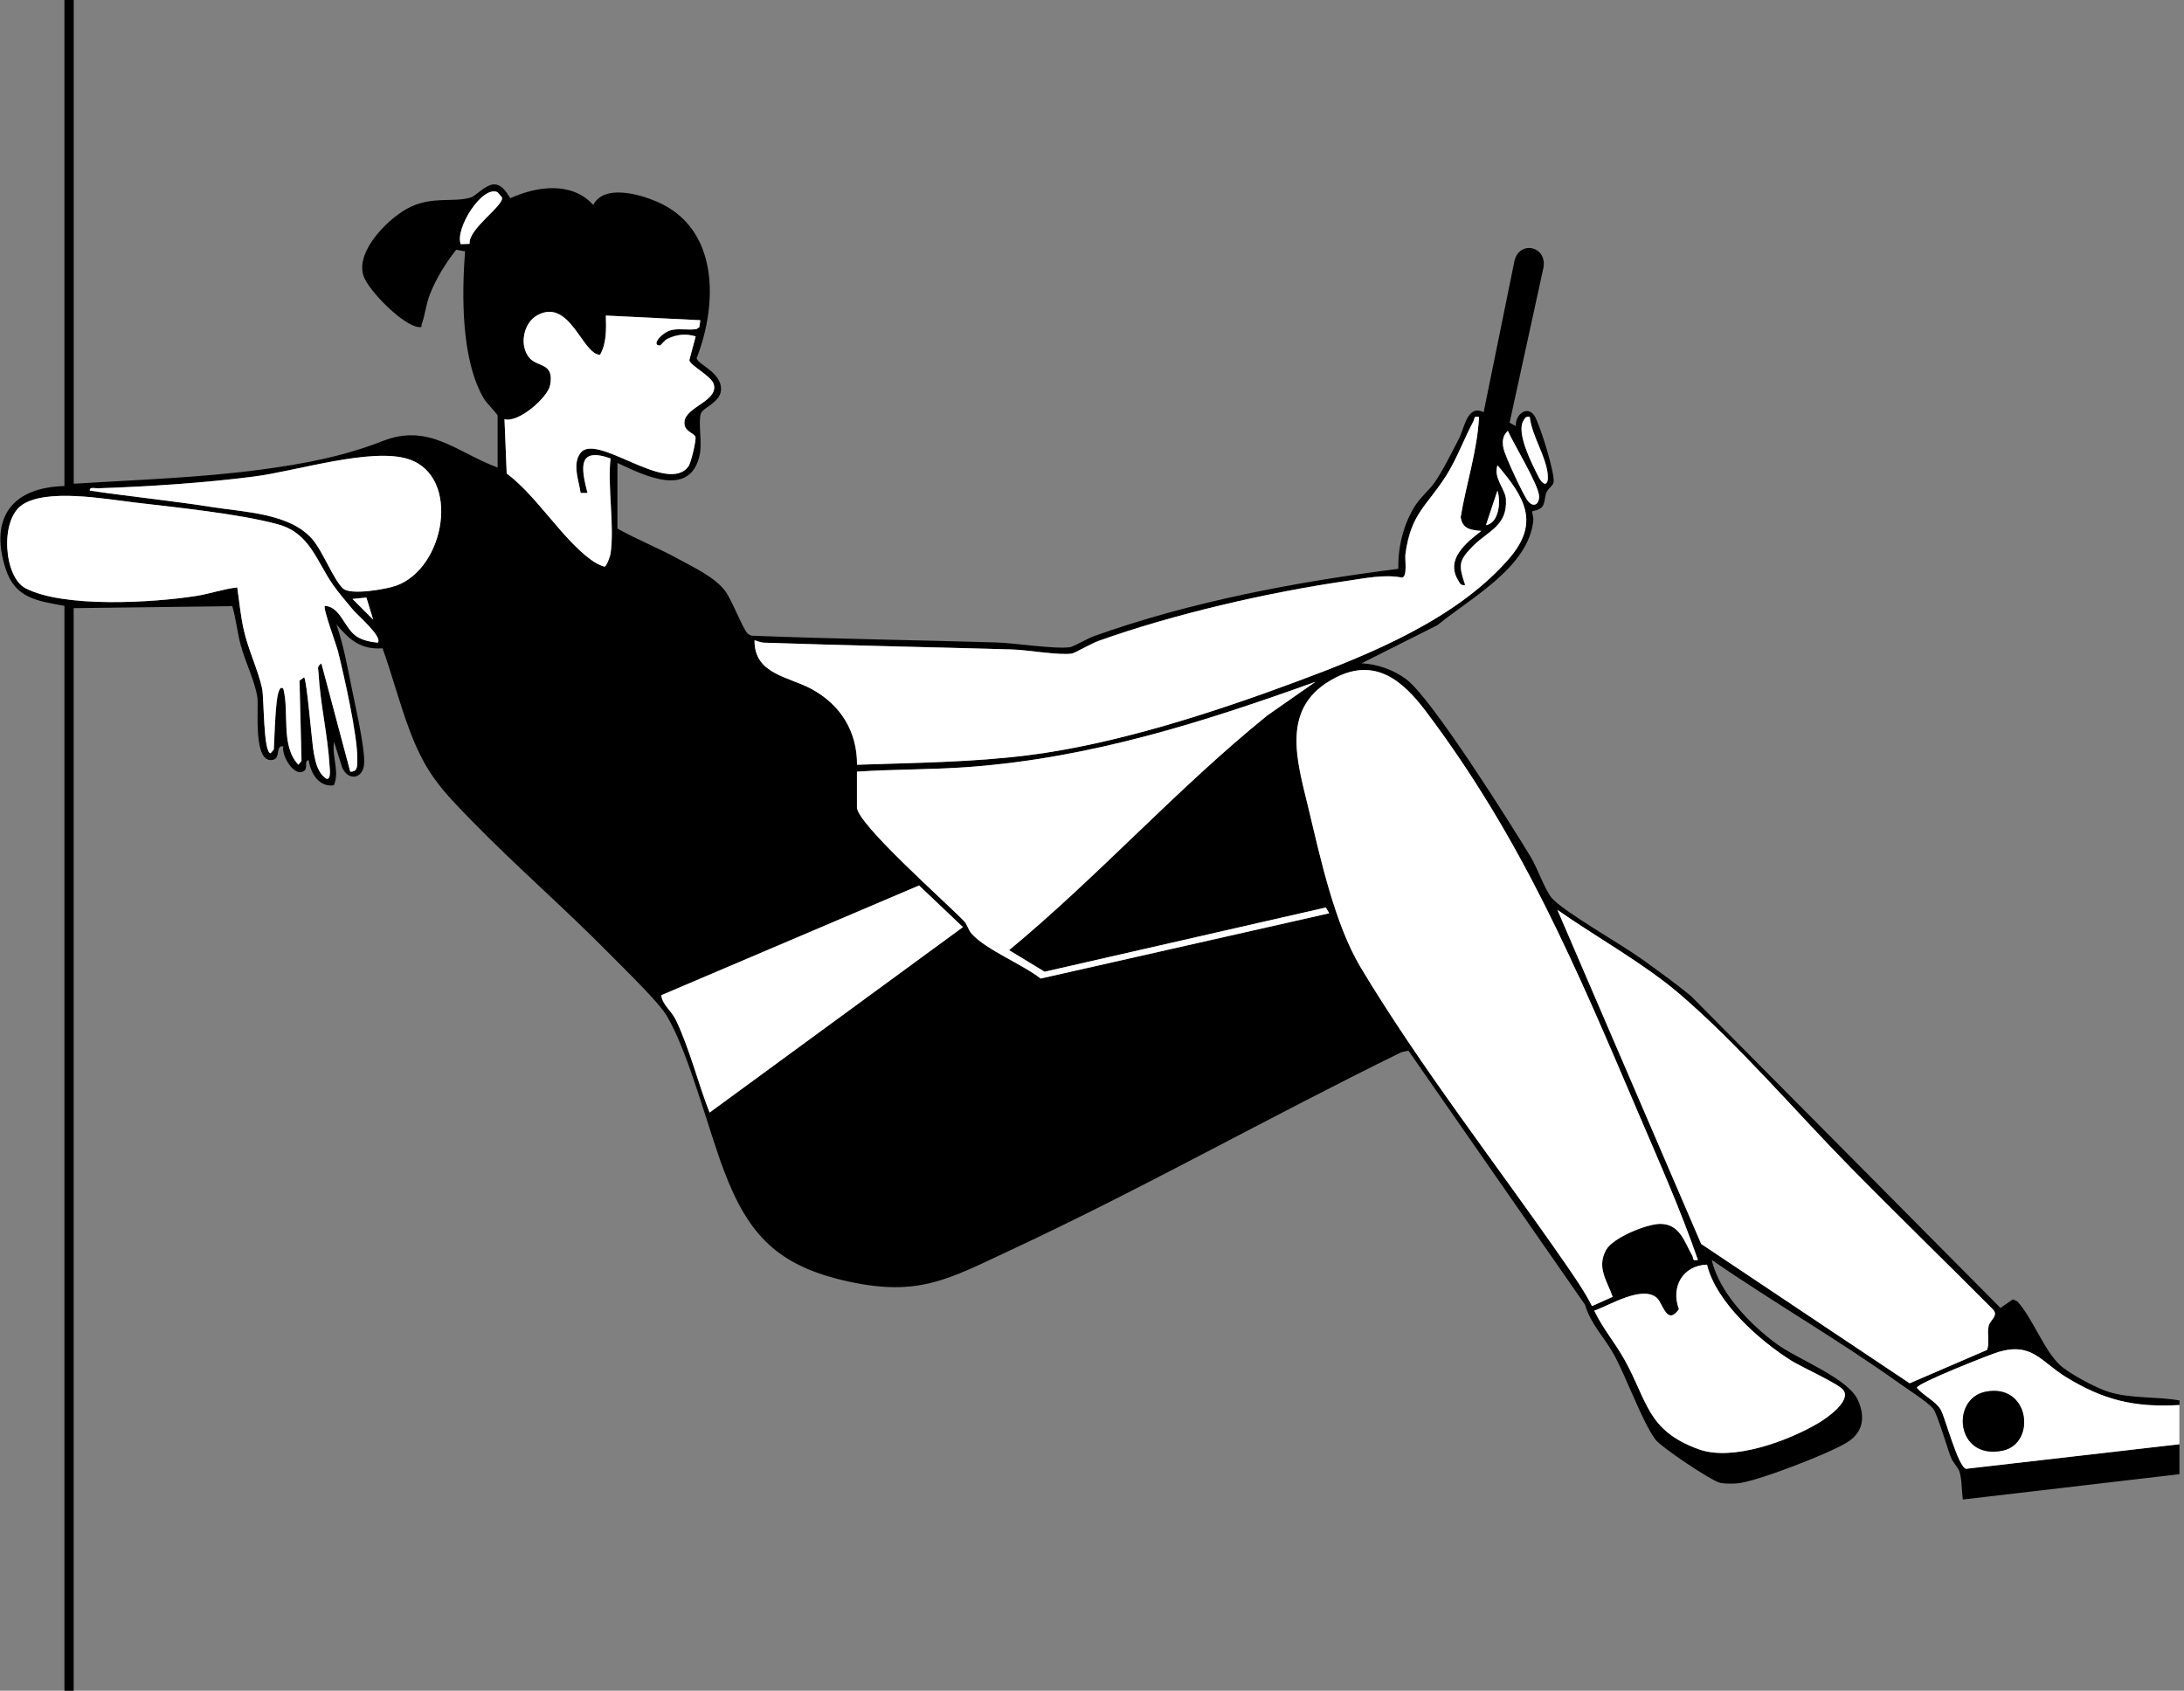
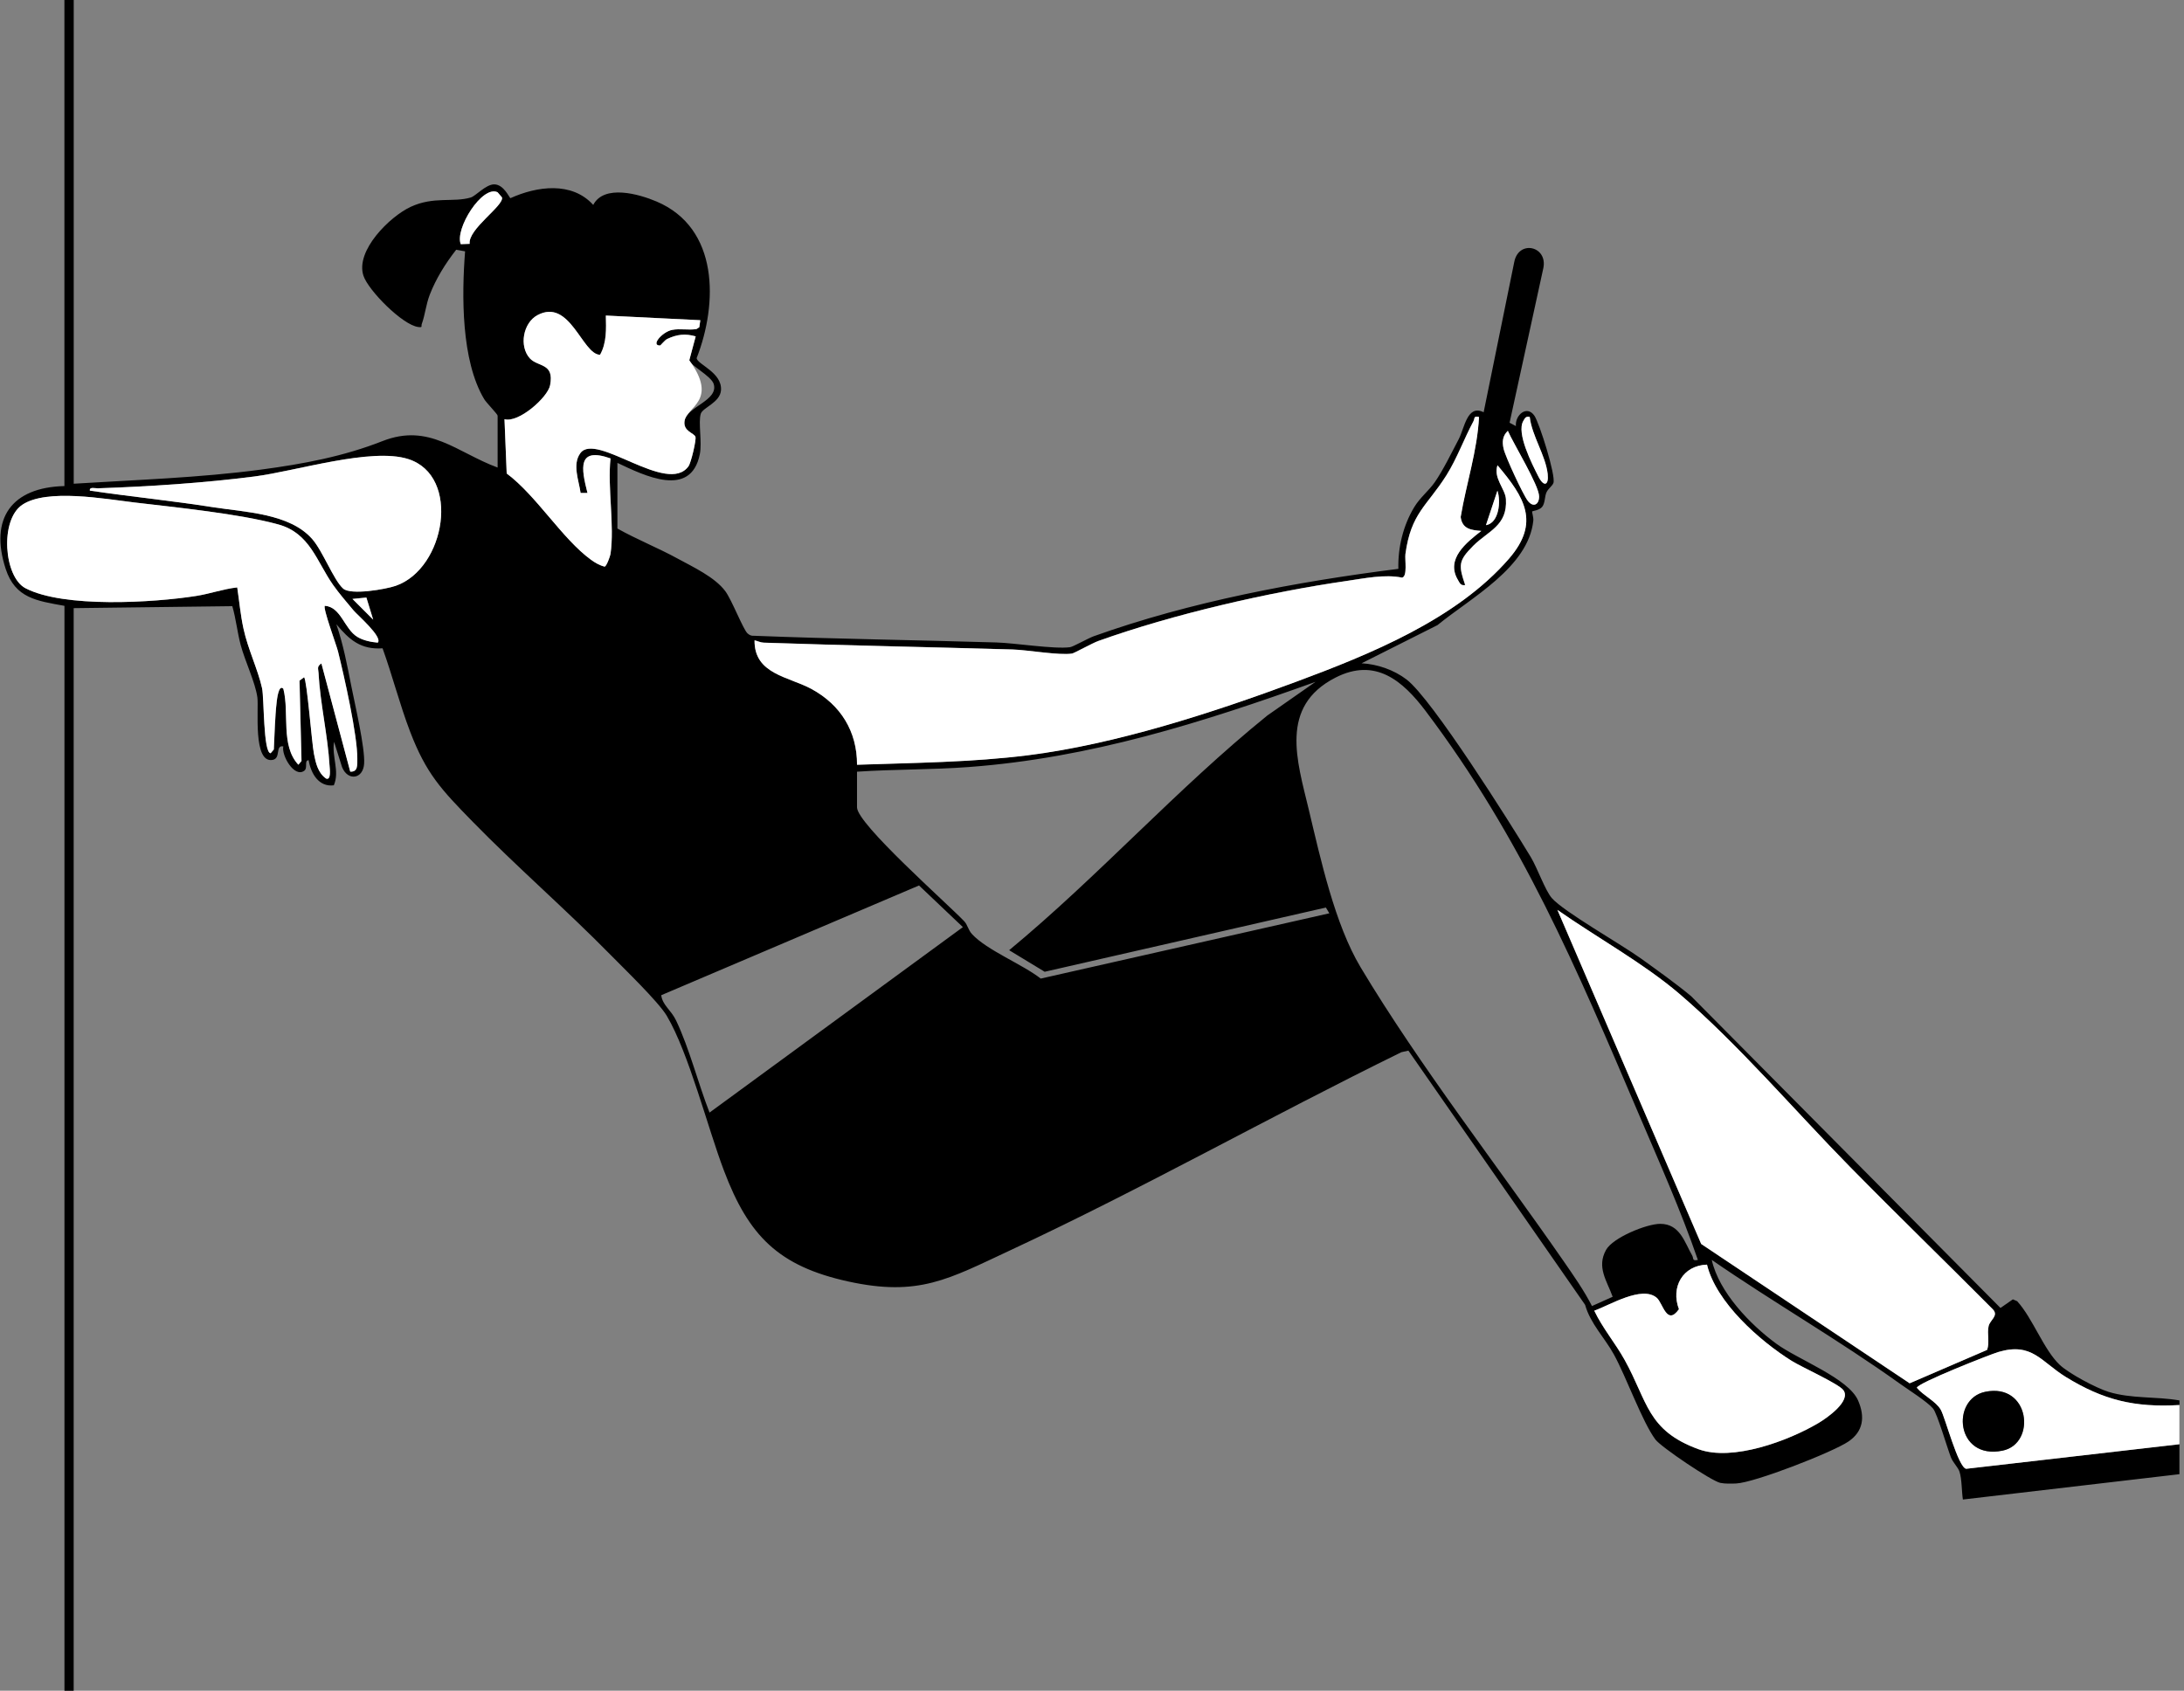
<svg xmlns="http://www.w3.org/2000/svg" width="474" height="367" viewBox="0 0 474 367" fill="none">
  <rect x="0" y="0" width="474" height="367" fill="#808080" stroke="none" />
  <g clip-path="url(#clip0_135_2)">
    <path d="M16 0V105C29.54 104.15 43.22 103.73 56.69 101.93C65.84 100.71 74.52 99.09 83.01 95.75C93.16 91.76 99.15 98.23 108 101.49V90.24C108 89.9 105.55 87.42 105.09 86.65C100.07 78.26 100.2 64.06 100.94 54.56L99.01 54.21C96.7 57.16 94.62 60.48 93.26 64C92.44 66.14 92.25 68.39 91.55 70.29C91.34 70.86 91.83 71.12 90.76 70.98C87.38 70.55 79.94 63.06 78.88 59.85C77.08 54.41 84.61 46.99 89.15 44.89C94.14 42.58 98.34 43.99 102.14 42.88C103.27 42.55 105.41 40.03 107.25 40.02C109.37 40.02 110.55 42.99 110.79 43.01C116.52 40.42 124.1 39.34 128.75 44.48C131.1 39.97 138.68 42.12 142.49 43.74C156.06 49.5 155.83 65.87 151.19 77.75C151.38 79.12 156.75 80.85 156.48 84.7C156.29 87.4 152.51 88.46 152.09 89.82C151.51 91.69 152.41 95.99 151.88 98.61C149.92 108.27 139.8 103.22 134 100.48V114.73C138.22 117.1 142.76 118.9 147.01 121.22C150.4 123.07 155.14 125.27 157.41 128.32C158.84 130.24 161.29 136.64 162.24 137.49C162.7 137.9 163.1 138.06 163.72 138.01C181.28 138.7 198.73 138.93 216.27 139.46C220.29 139.58 228.77 140.94 232.21 140.49C232.91 140.4 236.1 138.57 237.37 138.11C258.31 130.61 281.45 126.26 303.49 123.48C303.38 118.84 304.52 114.12 306.9 110.14C308.17 108.01 310.11 106.52 311.41 104.65C313.2 102.07 315.08 98.2 316.59 95.33C317.84 92.95 318.44 87.68 322 89.49L328.64 56.88C329.59 51.98 335.92 53.41 334.96 58.18L327.63 91.76L329 92.49C328.79 90.11 331.37 87.86 333.01 90.23C334.1 91.81 337.72 103.32 337.14 104.85C336.89 105.5 336.02 106.05 335.64 106.87C335.23 107.77 335.35 109.14 334.74 109.97C334.13 110.8 332.63 110.88 332.52 111.03C332.46 111.12 332.85 112.35 332.78 113C331.73 123.15 319.2 129.78 311.97 135.7L295.51 143.98C298.93 144.16 302.53 145.41 305.26 147.49C310.77 151.67 327.77 178.65 332.22 186.03C333.67 188.43 335.34 193.27 336.8 194.95C339.37 197.9 351.95 205.03 356.17 208.08C359.84 210.73 363.53 213.34 367.02 216.23L434.17 283.92L436.86 282.05L437.79 282.45C441.16 286.13 443.55 292.98 447.01 296.25C449.03 298.16 454.94 301.3 457.63 302.13C462.61 303.66 467.92 303.1 473.02 303.99V304.99C463.28 305.56 456.53 303.92 448.36 298.9C442.93 295.56 441.06 291.33 433.74 293.47C431.93 294 416.04 300.27 416.03 301.24C417.38 302.9 420.19 304.17 421.23 306.03C422.2 307.76 425 318.54 426.73 318.83L473.01 313.5V320L426.01 325.5C425.74 323.72 425.8 321.1 425.28 319.47C424.98 318.53 423.86 317.49 423.41 316.34C422.57 314.18 420.46 306.85 419.52 305.73C418.29 304.28 414.16 301.66 412.37 300.38C399.17 290.92 384.88 282.72 371.51 273.49C373.07 280.51 379.87 287.54 385.55 291.7C390.2 295.11 401.17 299.17 403.26 303.99C404.81 307.54 404.42 310.7 401.17 312.91C397.74 315.24 380.77 321.86 376.78 322.02C375.69 322.06 374.43 322.1 373.37 321.89C371.46 321.5 360.52 314.13 359.28 312.48C356.41 308.62 352.97 298.91 350.26 294C348.23 290.32 345.16 287.32 344.02 283.24L305.67 228.06L304.15 228.4C275.67 242.35 247.93 258.04 219.18 271.44C205.9 277.63 199.42 281.53 184.09 278.17C168.94 274.84 162.48 268.27 157.13 254.13C153.56 244.72 149.54 228.69 144.73 220.53C142.92 217.46 135.42 210.24 132.5 207.26C122.79 197.37 112.17 188.19 102.49 178.27C95.78 171.4 92.48 167.92 88.99 158.77C86.74 152.87 85.17 146.67 83.03 140.73C78.3 141.05 75.83 138.89 73 135.51C74.51 139.91 75.36 144.44 76.26 149C77.03 152.9 79.24 162.33 79.03 165.75C78.82 169.17 75.47 169.58 74.24 166.52L72.5 161.02C71.97 164.26 73.77 167.42 72.45 170.47C69.16 170.88 67.46 167.87 66.99 165.02C65.95 165.02 66.87 166.69 66.03 167.31C63.85 168.9 61.03 163.91 61.49 162.02C59.66 161.69 61.04 164.61 59.17 164.95C54.84 165.75 56.19 153.86 55.86 151.4C55.42 148.14 53.18 143.54 52.24 140.02C51.5 137.25 51.22 134.34 50.42 131.58L15.99 132.01V367.01H13.99V131.51C7.99 130.42 3.31 129.86 1.24 123.51C-2.34 112.53 2.53 105.79 13.98 105.51V0H16ZM101.93 52.93C101.54 49.71 109.41 44.65 108.95 42.85L107.99 41.73C104.69 40.12 98.67 49.67 100 53L101.93 52.93ZM132.5 120.25C133.4 114.09 131.83 105.89 132.5 99.5C125.26 96.95 126.14 101.64 127.5 107H126.01C125.65 104.33 124.16 100.79 125.96 98.35C129.4 93.69 144.86 107.58 149.43 101.2C149.99 100.42 151.14 95.51 150.94 94.83C150.69 93.97 148.22 93.64 148.57 91.37C149.05 88.27 155.98 86.97 154.9 83.36C154.38 81.62 149.82 79.35 149.6 78.19L150.99 73.01C148.74 72.36 146.92 72.57 144.81 73.57C144.27 73.83 143.39 74.99 143.24 74.99C141.17 75.02 143.72 72.04 145.85 71.61C147.6 71.26 149.4 71.71 151.16 71.42L151.77 71.03L151.99 69.5L131.49 68.49C131.56 71.37 131.69 74.41 130.23 77.01C126.36 76.94 123.71 64.62 116.65 68.4C113.53 70.07 112.62 75.14 114.98 77.76C116.73 79.71 120.35 78.71 119.39 83.62C118.87 86.27 112.55 91.86 109.49 90.99L109.97 102.77C116.43 107.6 122.02 116.96 128.25 121.49C129.14 122.13 130.15 122.73 131.23 122.99C131.66 122.9 132.43 120.7 132.5 120.24V120.25ZM321 90.5C319.71 90.24 320.13 90.77 319.75 91.47C317.76 95.16 316.19 99.52 313.91 103.15C309.67 109.88 306.23 111.33 305.01 120.25C304.85 121.4 305.52 125.15 304.27 125.37C300.52 124.6 296.15 125.53 292.33 126.08C275.31 128.54 254.52 133.34 238.37 139.12C237.08 139.58 233.14 141.78 232.67 141.85C229.94 142.3 222.95 141.06 219.76 140.97C201.74 140.44 183.71 140.11 165.74 139.49C165.05 139.47 164.41 139.13 163.75 138.98C163.65 146.36 171.15 146.84 176.16 149.57C182.42 152.99 186.02 158.74 185.99 165.99C198.25 165.57 211.01 165.46 223.18 163.92C242.24 161.51 263.26 154.67 281.25 147.99C297.22 142.06 316.1 134.43 327.5 121.24C334.28 113.39 330.88 107.94 324.99 100.98C324.04 103.74 326.68 106.11 326.82 108.3C327.2 114.15 322.99 115.17 319.72 118.47C316.45 121.77 316.51 122.63 317.98 126.98C316.99 127.17 316.79 126.52 316.38 125.83C313.72 121.31 318.22 117.75 321.48 115.23C319.3 115.06 317.34 114.85 317 112.21C318.21 104.96 320.62 97.82 320.98 90.48L321 90.5ZM332 90.5C331.12 90.32 330.99 90.73 330.61 91.37C329.05 94.01 332.52 100.75 333.86 103.4C335.07 105.8 336.17 105.39 335.9 102.89C335.46 98.88 332.47 94.6 332 90.5ZM327.25 93.51C326.08 94.64 326 95.9 326.32 97.39C326.69 99.09 330.51 107.31 331.56 108.69C332.74 110.25 334.04 109.57 334.03 107.76C334.03 105.39 328.46 96.31 327.24 93.51H327.25ZM19.5 106.49C28.36 107.8 37.31 108.69 46.16 110.08C53.18 111.18 62.86 111.42 67.75 116.99C70.07 119.63 72.43 125.96 74.48 127.76C76.14 129.23 83.72 127.91 85.9 127.15C96.69 123.38 100.09 103.3 88.6 99.64C80.57 97.08 64.3 102.26 55.18 103.43C44.17 104.84 32.35 105.62 21.24 105.99C20.64 106.01 19.38 105.62 19.5 106.48V106.49ZM322.5 114C325.37 113.53 325.78 108.74 324.99 106.51L322.5 114ZM82 139.5C83.16 138.31 77.53 133.45 76.75 132.51C75.26 130.71 73.64 128.87 72.3 126.96C68.7 121.84 67.28 115.74 60.42 113.84C52.05 111.53 38.14 110.13 29.19 109.07C22.81 108.31 10.15 106 4.84 109.58C-0.09 112.9 0.87 125.25 5.55 127.69C13.87 132.01 33.29 130.83 42.61 129.36C45.6 128.89 48.49 127.84 51.5 127.51C51.94 130.5 52.21 133.45 52.85 136.42C53.83 140.95 55.99 145.31 56.89 149.38C57.36 151.47 57.13 163.49 58.76 163.5L59.44 162.69C59.62 159.29 59.68 155.69 60.07 152.32C60.12 151.87 60.49 148.44 61.51 149.51C62.86 154.75 60.86 161.82 64.77 166L65.45 165.19L65.02 147.75L66.01 147.01C66.64 147.61 67.69 161.33 68.15 163.63C68.55 165.66 69 167.75 70.78 169C71.95 169.47 71.58 166.82 71.54 166.23C71.17 159.65 69.48 152.6 69.15 146.1C69.1 145.16 68.71 144.7 69.77 144.01L76.03 167.5C77.75 167.6 77.55 165.99 77.56 164.74C77.63 159.68 74.71 146.76 73.37 141.39C73.03 140.01 70.03 131.97 70.52 131.5C74.01 131.74 74.73 136.49 77.54 138.23C78.83 139.03 80.52 139.37 82.02 139.5H82ZM80.99 134.5L79.51 129.71L76.49 130.01L80.98 134.5H80.99ZM368.5 273.5C364.78 262.7 360.08 252.18 355.59 241.66C342.08 209.99 330.35 182.1 309.41 154.34C304.43 147.75 298.49 142.67 289.84 147.09C277.57 153.37 281.53 165.19 284.04 175.71C286.62 186.51 289.7 200.61 295.29 209.96C308.09 231.35 325.08 253.15 339.41 273.84C341.56 276.95 343.79 280.13 345.51 283.5L350 281.49C348.76 278.03 346.47 275.07 348.57 271.31C350.05 268.65 357.38 265.65 360.34 265.66C364.63 265.67 365.62 269.71 367.25 272.51C367.63 273.16 367.16 273.77 368.49 273.49H368.5V273.5ZM186 167.5V175.25C186 178.86 205.62 196.14 209.27 199.98C209.99 200.73 210.11 201.85 210.97 202.78C214.19 206.27 221.94 209.33 225.87 212.42L288.51 198.25L287.76 197L226.73 210.94L219.02 206.26C238.49 190.15 255.41 171.21 275.06 155.31L285.51 148.01C260.85 156.87 236.62 164.54 210.26 166.5C202.21 167.1 194.07 166.97 186.02 167.51H186V167.5ZM154 241.5L208.98 201.25L199.46 192.21L143.51 216.03C143.78 218.21 145.63 219.21 146.73 221.51C149.6 227.51 151.53 235.22 153.99 241.5H154ZM338 197.5L369.21 270.03L414.45 300.27L431.26 293.02C431.86 291.36 431.2 289.54 431.59 287.85C431.9 286.51 433.82 285.61 432.52 284.23C422.22 273.86 411.72 263.69 401.47 253.26C389.58 241.16 377.25 226.65 364.49 215.74C356.66 209.05 346.46 203.44 337.99 197.5H338ZM370.48 274.52C365.18 274.68 362.57 279.42 364.38 284.2C361.73 287.92 360.89 282.85 359.55 281.71C356.34 278.98 349.31 283.35 346 284.52C347.8 288.3 350.55 291.52 352.58 295.18C357.62 304.24 357.43 310.52 368.66 314.6C376.02 317.27 388.07 312.8 394.65 308.91C396.45 307.84 401.87 304.09 400.04 301.73C398.98 300.35 391 296.76 388.84 295.41C381.87 291.05 372.44 282.69 370.47 274.53H370.48V274.52Z" fill="black" />
    <path d="M473 305V313.5L426.72 318.83C424.99 318.54 422.19 307.76 421.22 306.03C420.17 304.17 417.37 302.91 416.02 301.24C416.03 300.27 431.93 294 433.73 293.47C441.05 291.32 442.92 295.55 448.35 298.9C456.52 303.93 463.27 305.56 473.01 304.99L473 305ZM430.86 302.12C423.34 303.68 424.47 316.98 434.63 314.89C442.02 313.37 440.55 300.11 430.86 302.12Z" fill="white" />
-     <path d="M368.5 273.5C367.17 273.77 367.64 273.17 367.26 272.52C365.63 269.72 364.64 265.69 360.35 265.67C357.39 265.67 350.06 268.66 348.58 271.32C346.48 275.08 348.77 278.03 350.01 281.5L345.52 283.51C343.79 280.14 341.57 276.96 339.42 273.85C325.09 253.16 308.1 231.36 295.3 209.97C289.71 200.62 286.62 186.52 284.05 175.72C281.54 165.2 277.58 153.37 289.85 147.1C298.5 142.68 304.44 147.76 309.42 154.35C330.36 182.11 342.09 210 355.6 241.67C360.09 252.19 364.79 262.71 368.51 273.51H368.5V273.5Z" fill="white" />
    <path d="M321 90.5C320.64 97.84 318.23 104.98 317.02 112.23C317.36 114.87 319.32 115.08 321.5 115.25C318.25 117.78 313.74 121.33 316.4 125.85C316.81 126.54 317.01 127.19 318 127C316.53 122.65 316.54 121.71 319.74 118.49C322.94 115.27 327.22 114.17 326.84 108.32C326.7 106.14 324.06 103.77 325.01 101C330.9 107.96 334.3 113.42 327.52 121.26C316.12 134.44 297.24 142.08 281.27 148.01C263.28 154.69 242.25 161.53 223.2 163.94C211.03 165.48 198.28 165.59 186.01 166.01C186.04 158.76 182.44 153.01 176.18 149.59C171.18 146.86 163.67 146.38 163.77 139C164.43 139.15 165.07 139.49 165.76 139.51C183.73 140.13 201.76 140.46 219.78 140.99C222.97 141.08 229.96 142.32 232.69 141.87C233.16 141.79 237.09 139.6 238.39 139.14C254.54 133.35 275.33 128.55 292.35 126.1C296.17 125.55 300.54 124.62 304.29 125.39C305.53 125.17 304.87 121.43 305.03 120.27C306.25 111.34 309.69 109.89 313.93 103.17C316.22 99.54 317.78 95.19 319.77 91.49C320.15 90.79 319.73 90.26 321.02 90.52L321 90.5Z" fill="white" />
    <path d="M338 197.5C346.47 203.45 356.67 209.05 364.5 215.74C377.26 226.65 389.59 241.16 401.48 253.26C411.72 263.68 422.22 273.86 432.53 284.23C433.83 285.61 431.91 286.52 431.6 287.85C431.21 289.53 431.87 291.35 431.27 293.02L414.46 300.27L369.22 270.03L338.01 197.5H338Z" fill="white" />
-     <path d="M186 167.5C194.05 166.96 202.2 167.09 210.24 166.49C236.6 164.54 260.84 156.86 285.49 148L275.04 155.3C255.39 171.2 238.47 190.13 219 206.25L226.71 210.93L287.74 196.99L288.49 198.24L225.85 212.41C221.93 209.32 214.17 206.26 210.95 202.77C210.09 201.84 209.97 200.72 209.25 199.97C205.6 196.13 185.98 178.85 185.98 175.24V167.49H186V167.5Z" fill="white" />
    <path d="M82 139.5C80.5 139.37 78.81 139.03 77.52 138.23C74.71 136.5 74 131.74 70.5 131.5C70.01 131.97 73.01 140.01 73.35 141.39C74.68 146.75 77.6 159.68 77.54 164.74C77.52 165.99 77.73 167.6 76.01 167.5L69.75 144.01C68.69 144.7 69.09 145.17 69.13 146.1C69.46 152.59 71.14 159.65 71.52 166.23C71.55 166.82 71.92 169.47 70.76 169C68.98 167.74 68.54 165.66 68.13 163.63C67.67 161.33 66.62 147.61 65.99 147.01L65 147.75L65.43 165.19L64.75 166C60.85 161.82 62.84 154.75 61.49 149.51C60.47 148.44 60.11 151.87 60.05 152.32C59.66 155.69 59.6 159.29 59.42 162.69L58.74 163.5C57.11 163.5 57.34 151.47 56.87 149.38C55.97 145.31 53.81 140.95 52.83 136.42C52.19 133.45 51.93 130.5 51.48 127.51C48.47 127.84 45.58 128.89 42.59 129.36C33.27 130.83 13.85 132.01 5.53 127.69C0.85 125.26 -0.1 112.9 4.82 109.58C10.13 106 22.78 108.31 29.17 109.07C38.12 110.13 52.03 111.53 60.4 113.84C67.26 115.73 68.69 121.83 72.28 126.96C73.62 128.87 75.24 130.71 76.73 132.51C77.51 133.45 83.14 138.31 81.98 139.5H82Z" fill="white" />
-     <path d="M132.5 120.25C132.43 120.71 131.66 122.9 131.23 123C130.15 122.74 129.14 122.15 128.25 121.5C122.02 116.97 116.44 107.61 109.97 102.78L109.49 91C112.55 91.87 118.87 86.28 119.39 83.63C120.35 78.72 116.73 79.72 114.98 77.77C112.62 75.14 113.53 70.08 116.65 68.41C123.71 64.63 126.36 76.95 130.23 77.02C131.7 74.42 131.56 71.39 131.49 68.5L151.99 69.51L151.77 71.04L151.16 71.43C149.41 71.72 147.6 71.27 145.85 71.62C143.72 72.05 141.17 75.02 143.24 75C143.39 75 144.26 73.83 144.81 73.58C146.92 72.58 148.74 72.37 150.99 73.02L149.6 78.2C149.82 79.36 154.38 81.63 154.9 83.37C155.98 86.98 149.05 88.27 148.57 91.38C148.22 93.66 150.68 93.98 150.94 94.84C151.14 95.51 149.99 100.43 149.43 101.21C144.86 107.59 129.39 93.7 125.96 98.36C124.15 100.81 125.65 104.34 126.01 107.01H127.5C126.14 101.65 125.27 96.96 132.5 99.51C131.83 105.9 133.4 114.1 132.5 120.26V120.25Z" fill="white" />
-     <path d="M154 241.5C151.54 235.22 149.61 227.51 146.74 221.51C145.64 219.21 143.79 218.21 143.52 216.03L199.47 192.21L208.99 201.25L154.01 241.5H154Z" fill="white" />
+     <path d="M132.5 120.25C132.43 120.71 131.66 122.9 131.23 123C130.15 122.74 129.14 122.15 128.25 121.5C122.02 116.97 116.44 107.61 109.97 102.78L109.49 91C112.55 91.87 118.87 86.28 119.39 83.63C120.35 78.72 116.73 79.72 114.98 77.77C112.62 75.14 113.53 70.08 116.65 68.41C123.71 64.63 126.36 76.95 130.23 77.02C131.7 74.42 131.56 71.39 131.49 68.5L151.99 69.51L151.77 71.04L151.16 71.43C149.41 71.72 147.6 71.27 145.85 71.62C143.72 72.05 141.17 75.02 143.24 75C143.39 75 144.26 73.83 144.81 73.58C146.92 72.58 148.74 72.37 150.99 73.02L149.6 78.2C155.98 86.98 149.05 88.27 148.57 91.38C148.22 93.66 150.68 93.98 150.94 94.84C151.14 95.51 149.99 100.43 149.43 101.21C144.86 107.59 129.39 93.7 125.96 98.36C124.15 100.81 125.65 104.34 126.01 107.01H127.5C126.14 101.65 125.27 96.96 132.5 99.51C131.83 105.9 133.4 114.1 132.5 120.26V120.25Z" fill="white" />
    <path d="M370.48 274.52C372.45 282.68 381.88 291.04 388.85 295.4C391.01 296.75 398.98 300.34 400.05 301.72C401.87 304.09 396.46 307.84 394.66 308.9C388.08 312.79 376.03 317.26 368.67 314.59C357.44 310.51 357.64 304.23 352.59 295.17C350.56 291.52 347.81 288.29 346.01 284.51C349.32 283.34 356.34 278.98 359.56 281.7C360.91 282.84 361.74 287.91 364.39 284.19C362.57 279.41 365.19 274.68 370.49 274.51H370.48V274.52Z" fill="white" />
    <path d="M19.5 106.49C19.38 105.62 20.64 106.02 21.24 106C32.35 105.62 44.17 104.85 55.18 103.44C64.3 102.27 80.57 97.08 88.6 99.65C100.09 103.31 96.69 123.4 85.9 127.16C83.71 127.92 76.14 129.24 74.48 127.77C72.43 125.96 70.07 119.64 67.75 117C62.86 111.43 53.18 111.19 46.16 110.09C37.31 108.7 28.36 107.81 19.5 106.5V106.49Z" fill="white" />
    <path d="M327.25 93.51C328.47 96.31 334.04 105.39 334.04 107.76C334.04 109.57 332.75 110.24 331.57 108.69C330.52 107.31 326.7 99.09 326.33 97.39C326 95.9 326.08 94.64 327.26 93.51H327.25Z" fill="white" />
    <path d="M101.93 52.93L100 53C98.67 49.67 104.68 40.11 107.99 41.73L108.95 42.85C109.41 44.65 101.54 49.72 101.93 52.93Z" fill="white" />
    <path d="M332 90.5C332.47 94.6 335.46 98.88 335.9 102.89C336.17 105.38 335.07 105.8 333.86 103.4C332.52 100.76 329.05 94.02 330.61 91.37C330.99 90.73 331.13 90.33 332 90.5Z" fill="white" />
    <path d="M80.99 134.5L76.5 130.01L79.52 129.71L80.99 134.5Z" fill="white" />
    <path d="M322.5 114L324.99 106.51C325.77 108.74 325.37 113.53 322.5 114Z" fill="white" />
    <path d="M430.86 302.12C440.56 300.11 442.03 313.36 434.63 314.89C424.47 316.98 423.34 303.68 430.86 302.12Z" fill="black" />
  </g>
  <defs>
    <clipPath id="clip0_135_2">
      <rect width="472.936" height="367.01" fill="white" transform="translate(0.084)" />
    </clipPath>
  </defs>
</svg>